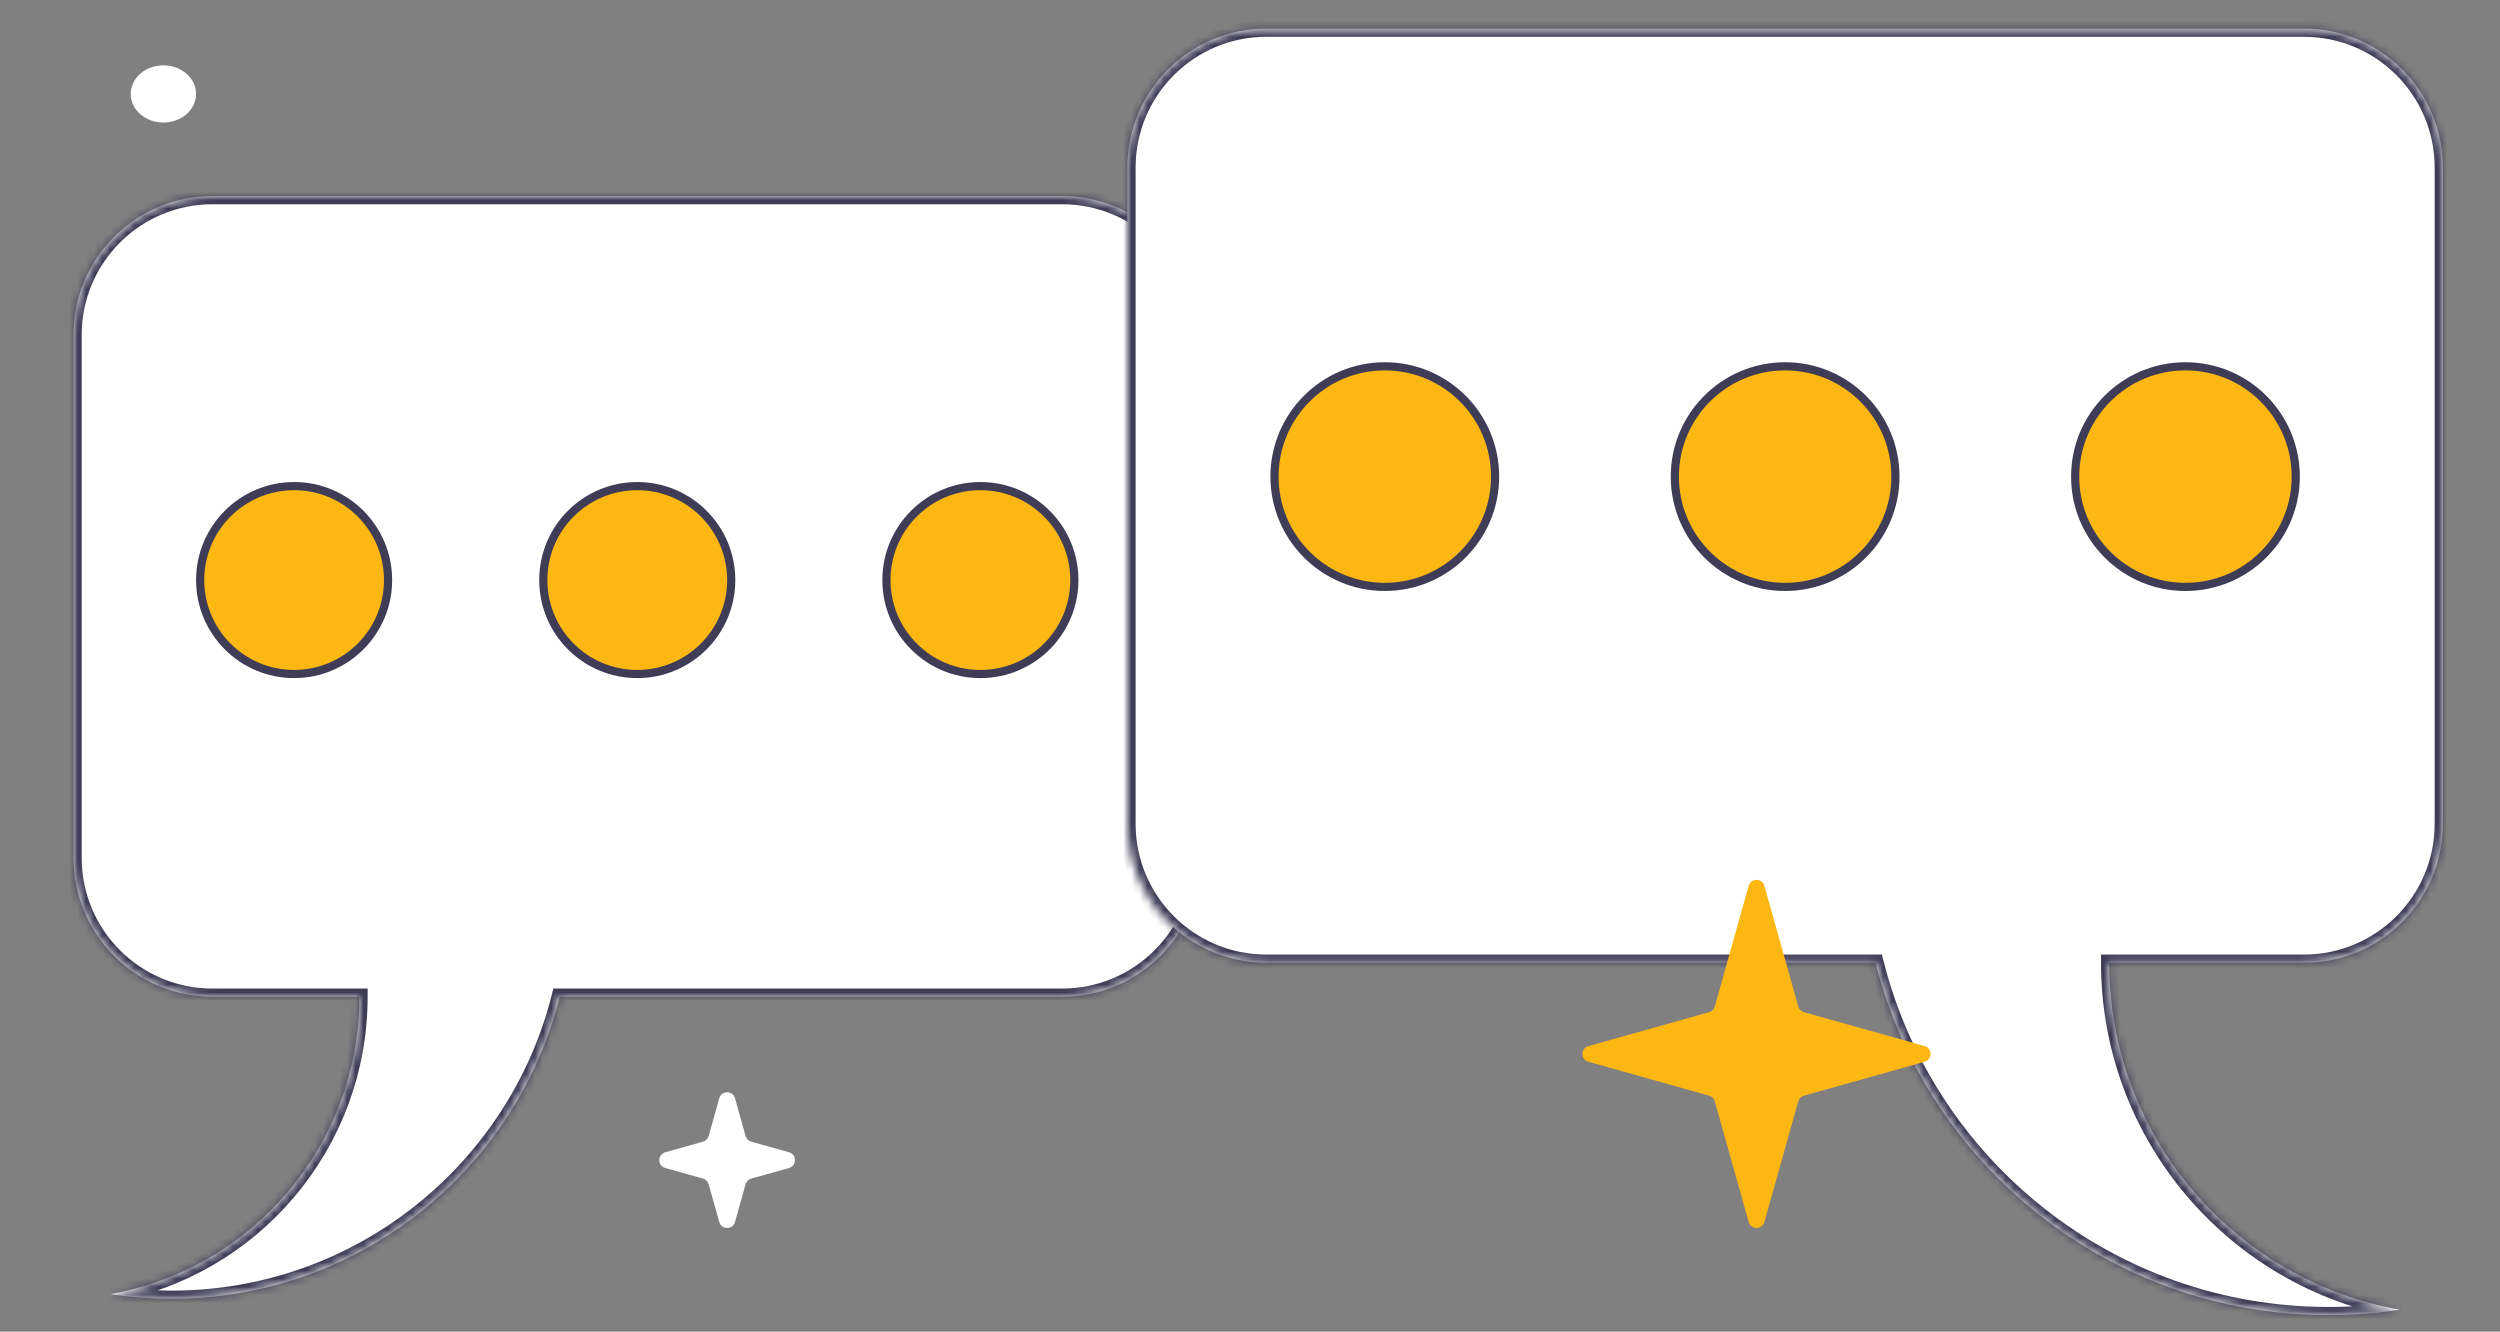
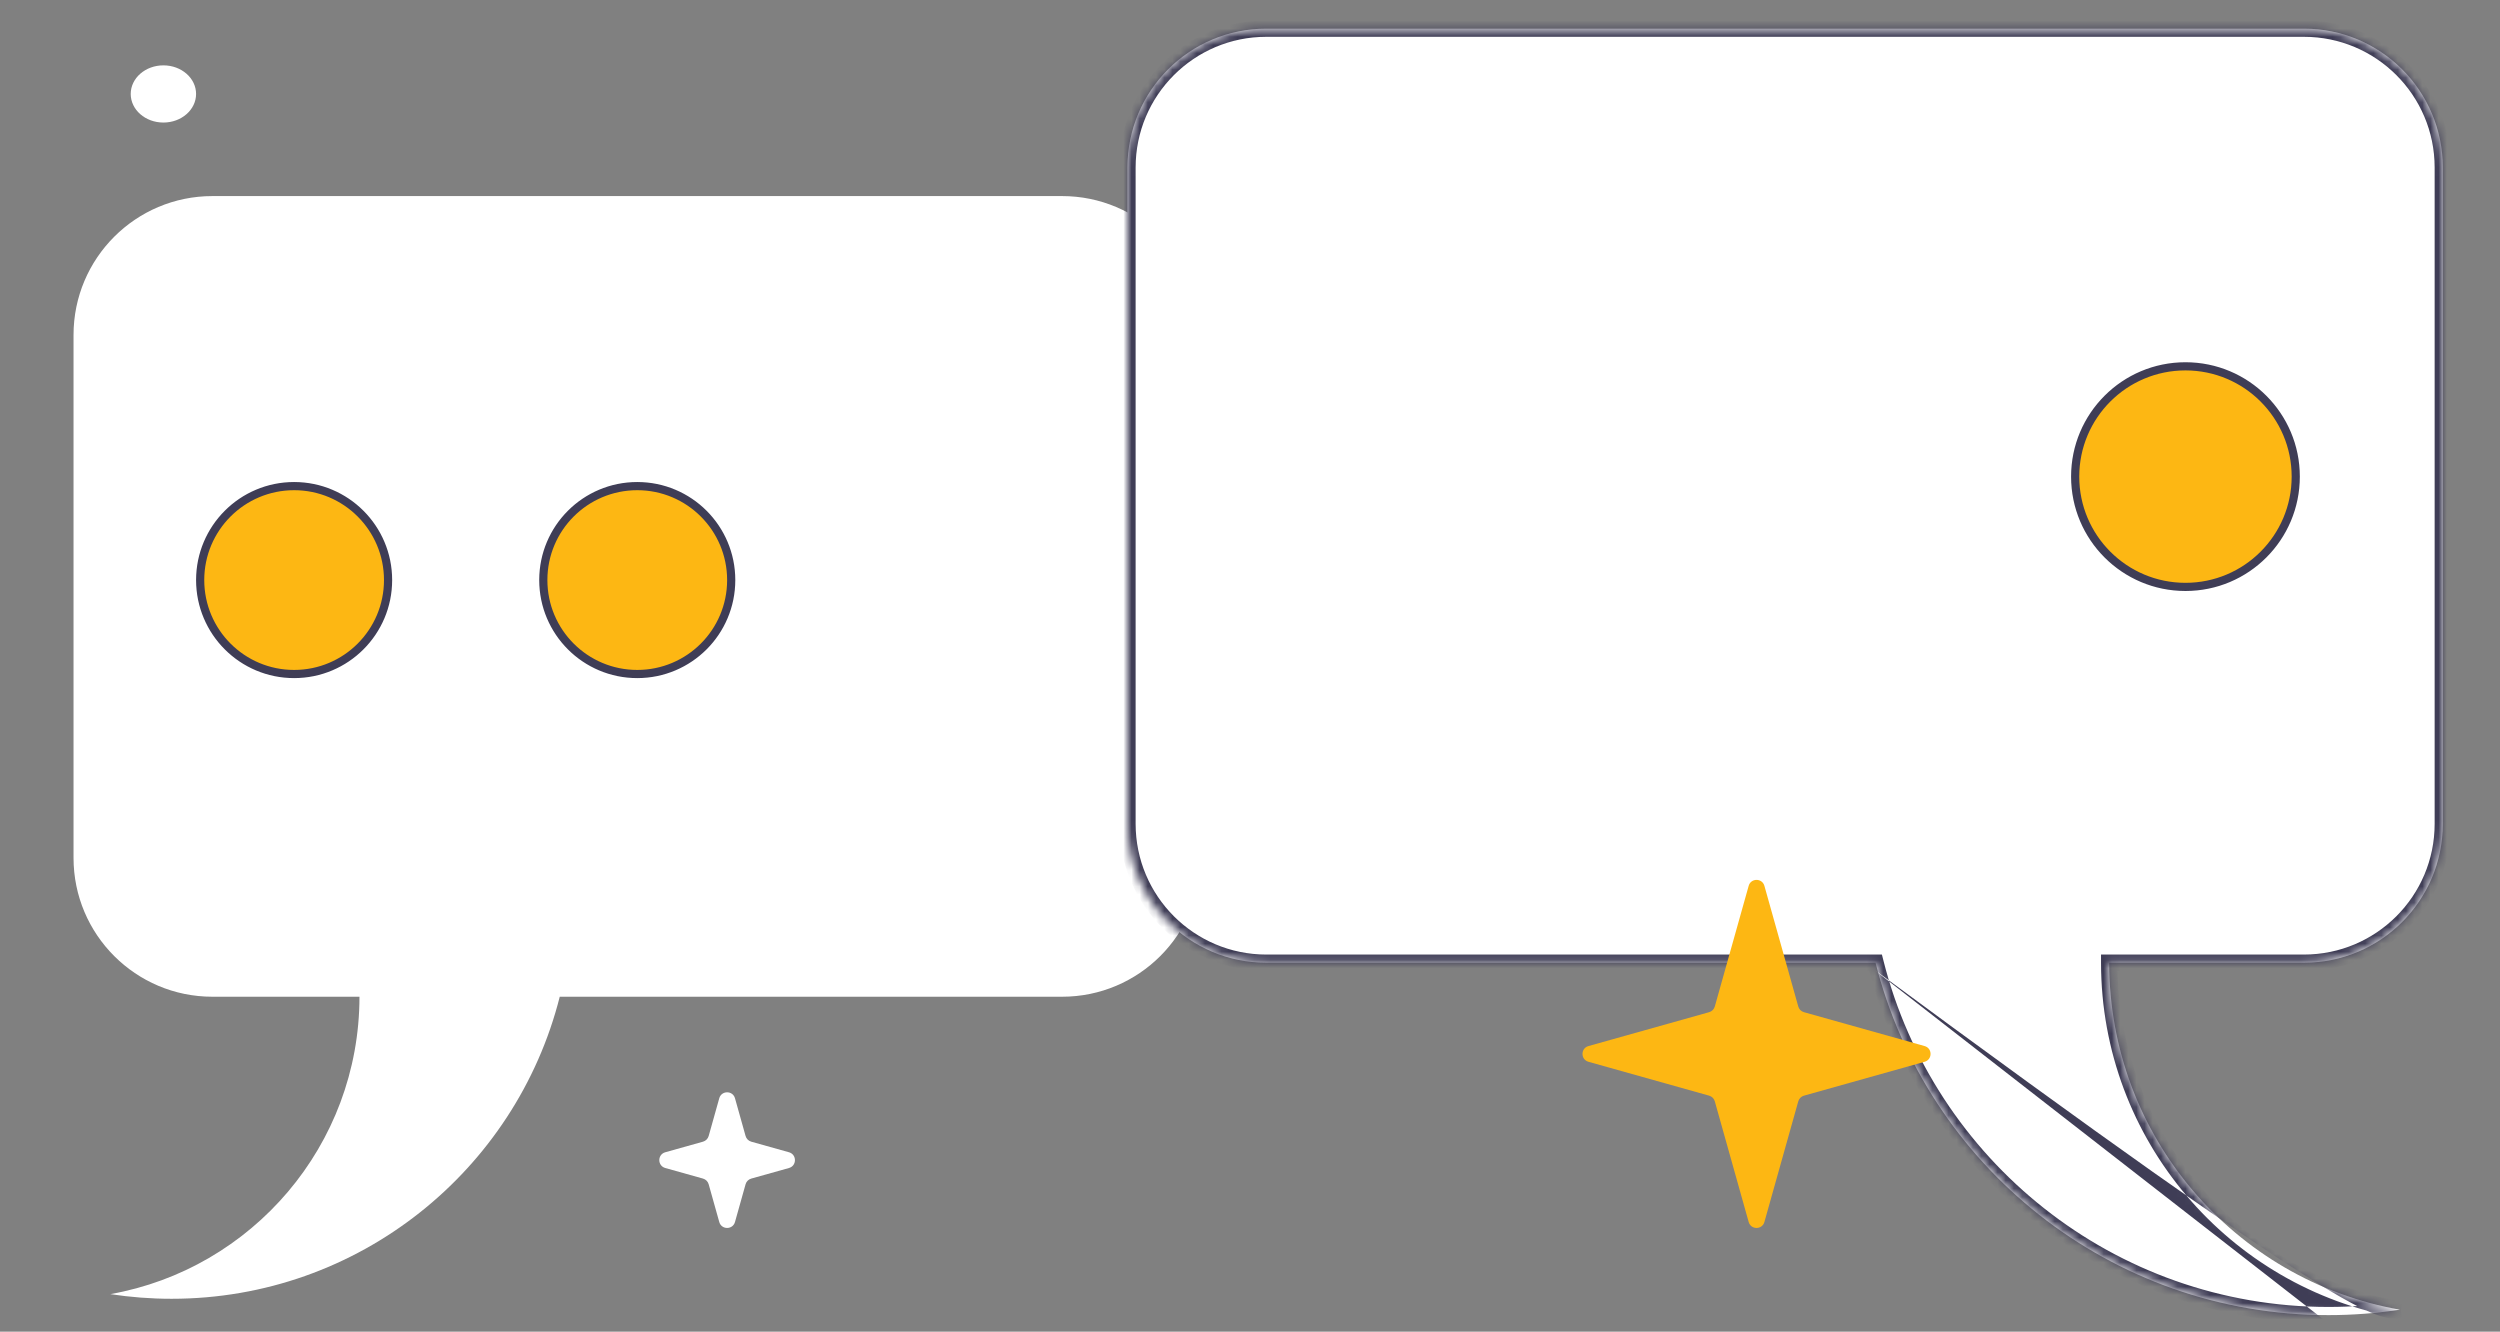
<svg xmlns="http://www.w3.org/2000/svg" width="306" height="163" viewBox="0 0 306 163" fill="none">
  <rect x="0" y="0" width="306" height="163" fill="#808080" stroke="none" />
  <mask id="path-1-inside-1_208_163" fill="white">
-     <path fill-rule="evenodd" clip-rule="evenodd" d="M130 24C139.389 24 147 31.611 147 41V105C147 114.389 139.389 122 130 122H68.513C63.15 143.246 43.911 158.971 21 158.971C18.451 158.971 15.948 158.776 13.504 158.401C30.828 155.329 43.986 140.203 44 122H26C16.611 122 9 114.389 9 105V41C9 31.611 16.611 24 26 24H130Z" />
-   </mask>
+     </mask>
  <path fill-rule="evenodd" clip-rule="evenodd" d="M130 24C139.389 24 147 31.611 147 41V105C147 114.389 139.389 122 130 122H68.513C63.15 143.246 43.911 158.971 21 158.971C18.451 158.971 15.948 158.776 13.504 158.401C30.828 155.329 43.986 140.203 44 122H26C16.611 122 9 114.389 9 105V41C9 31.611 16.611 24 26 24H130Z" fill="white" />
-   <path d="M68.513 122L67.543 121.755L67.734 121H68.513V122ZM13.504 158.401L13.352 159.389L13.329 157.416L13.504 158.401ZM44 122V121H45.001L45 122.001L44 122ZM146 41C146 32.163 138.837 25 130 25V23C139.941 23 148 31.059 148 41H146ZM146 105V41H148V105H146ZM130 121C138.837 121 146 113.837 146 105H148C148 114.941 139.941 123 130 123V121ZM68.513 121H130V123H68.513V121ZM69.482 122.245C64.01 143.924 44.38 159.971 21 159.971V157.971C43.443 157.971 62.29 142.568 67.543 121.755L69.482 122.245ZM21 159.971C18.4 159.971 15.846 159.772 13.352 159.389L13.656 157.413C16.049 157.78 18.502 157.971 21 157.971V159.971ZM13.329 157.416C30.184 154.428 42.986 139.709 43 121.999L45 122.001C44.986 140.696 31.471 156.231 13.678 159.386L13.329 157.416ZM26 121H44V123H26V121ZM10 105C10 113.837 17.163 121 26 121V123C16.059 123 8 114.941 8 105H10ZM10 41V105H8V41H10ZM26 25C17.163 25 10 32.163 10 41H8C8 31.059 16.059 23 26 23V25ZM130 25H26V23H130V25Z" fill="#3F3D56" mask="url(#path-1-inside-1_208_163)" />
-   <circle cx="12" cy="12" r="11.5" transform="matrix(-1 0 0 1 132 59)" fill="#FDB713" stroke="#3F3D56" />
  <circle cx="12" cy="12" r="11.5" transform="matrix(-1 0 0 1 90 59)" fill="#FDB713" stroke="#3F3D56" />
  <circle cx="12" cy="12" r="11.5" transform="matrix(-1 0 0 1 48 59)" fill="#FDB713" stroke="#3F3D56" />
  <mask id="path-6-inside-2_208_163" fill="white">
    <path fill-rule="evenodd" clip-rule="evenodd" d="M155 3.505C145.611 3.505 138 11.116 138 20.505V100.838C138 110.227 145.611 117.838 155 117.838H229.567C235.823 142.625 258.269 160.971 284.999 160.971C287.972 160.971 290.893 160.744 293.744 160.306C273.533 156.722 258.182 139.074 258.165 117.838H282C291.389 117.838 299 110.227 299 100.838V20.505C299 11.116 291.389 3.505 282 3.505H155Z" />
  </mask>
  <path fill-rule="evenodd" clip-rule="evenodd" d="M155 3.505C145.611 3.505 138 11.116 138 20.505V100.838C138 110.227 145.611 117.838 155 117.838H229.567C235.823 142.625 258.269 160.971 284.999 160.971C287.972 160.971 290.893 160.744 293.744 160.306C273.533 156.722 258.182 139.074 258.165 117.838H282C291.389 117.838 299 110.227 299 100.838V20.505C299 11.116 291.389 3.505 282 3.505H155Z" fill="white" />
-   <path d="M229.567 117.838L230.537 117.594L230.346 116.838H229.567V117.838ZM293.744 160.306L293.896 161.295L293.919 159.321L293.744 160.306ZM258.165 117.838V116.838H257.165L257.165 117.839L258.165 117.838ZM139 20.505C139 11.668 146.163 4.505 155 4.505V2.505C145.059 2.505 137 10.564 137 20.505H139ZM139 100.838V20.505H137V100.838H139ZM155 116.838C146.163 116.838 139 109.675 139 100.838H137C137 110.779 145.059 118.838 155 118.838V116.838ZM229.567 116.838H155V118.838H229.567V116.838ZM228.598 118.083C234.963 143.303 257.8 161.971 284.999 161.971V159.971C258.738 159.971 236.684 141.947 230.537 117.594L228.598 118.083ZM284.999 161.971C288.023 161.971 290.995 161.74 293.896 161.295L293.592 159.318C290.791 159.748 287.921 159.971 284.999 159.971V161.971ZM293.919 159.321C274.177 155.821 259.181 138.581 259.165 117.837L257.165 117.839C257.182 139.568 272.89 157.624 293.569 161.291L293.919 159.321ZM282 116.838H258.165V118.838H282V116.838ZM298 100.838C298 109.675 290.837 116.838 282 116.838V118.838C291.941 118.838 300 110.779 300 100.838H298ZM298 20.505V100.838H300V20.505H298ZM282 4.505C290.837 4.505 298 11.668 298 20.505H300C300 10.564 291.941 2.505 282 2.505V4.505ZM155 4.505H282V2.505H155V4.505Z" fill="#3F3D56" mask="url(#path-6-inside-2_208_163)" />
-   <circle cx="169.5" cy="58.338" r="13.5" fill="#FDB713" stroke="#3F3D56" />
-   <circle cx="218.5" cy="58.338" r="13.5" fill="#FDB713" stroke="#3F3D56" />
+   <path d="M229.567 117.838L230.537 117.594L230.346 116.838H229.567V117.838ZM293.744 160.306L293.896 161.295L293.919 159.321L293.744 160.306ZM258.165 117.838V116.838H257.165L257.165 117.839L258.165 117.838ZM139 20.505C139 11.668 146.163 4.505 155 4.505V2.505C145.059 2.505 137 10.564 137 20.505H139ZM139 100.838V20.505H137V100.838H139ZM155 116.838C146.163 116.838 139 109.675 139 100.838H137C137 110.779 145.059 118.838 155 118.838V116.838ZM229.567 116.838H155V118.838H229.567V116.838ZM228.598 118.083C234.963 143.303 257.8 161.971 284.999 161.971V159.971C258.738 159.971 236.684 141.947 230.537 117.594L228.598 118.083ZC288.023 161.971 290.995 161.74 293.896 161.295L293.592 159.318C290.791 159.748 287.921 159.971 284.999 159.971V161.971ZM293.919 159.321C274.177 155.821 259.181 138.581 259.165 117.837L257.165 117.839C257.182 139.568 272.89 157.624 293.569 161.291L293.919 159.321ZM282 116.838H258.165V118.838H282V116.838ZM298 100.838C298 109.675 290.837 116.838 282 116.838V118.838C291.941 118.838 300 110.779 300 100.838H298ZM298 20.505V100.838H300V20.505H298ZM282 4.505C290.837 4.505 298 11.668 298 20.505H300C300 10.564 291.941 2.505 282 2.505V4.505ZM155 4.505H282V2.505H155V4.505Z" fill="#3F3D56" mask="url(#path-6-inside-2_208_163)" />
  <circle cx="267.5" cy="58.338" r="13.5" fill="#FDB713" stroke="#3F3D56" />
  <path d="M88.037 134.429C88.31 133.456 89.69 133.456 89.963 134.429L91.259 139.048C91.354 139.384 91.616 139.646 91.952 139.741L96.571 141.037C97.543 141.31 97.543 142.69 96.571 142.963L91.952 144.259C91.616 144.354 91.354 144.616 91.259 144.952L89.963 149.571C89.69 150.544 88.31 150.544 88.037 149.571L86.741 144.952C86.646 144.616 86.384 144.354 86.048 144.259L81.429 142.963C80.457 142.69 80.457 141.31 81.429 141.037L86.048 139.741C86.384 139.646 86.646 139.384 86.741 139.048L88.037 134.429Z" fill="white" />
  <path d="M214.037 108.429C214.31 107.456 215.69 107.456 215.963 108.429L220.109 123.198C220.203 123.534 220.466 123.797 220.802 123.891L235.571 128.037C236.544 128.31 236.544 129.69 235.571 129.963L220.802 134.109C220.466 134.203 220.203 134.466 220.109 134.802L215.963 149.571C215.69 150.544 214.31 150.544 214.037 149.571L209.891 134.802C209.797 134.466 209.534 134.203 209.198 134.109L194.429 129.963C193.456 129.69 193.456 128.31 194.429 128.037L209.198 123.891C209.534 123.797 209.797 123.534 209.891 123.198L214.037 108.429Z" fill="#FDB713" />
  <ellipse cx="4" cy="3.5" rx="4" ry="3.5" transform="matrix(1 0 0 -1 16 15)" fill="white" />
</svg>